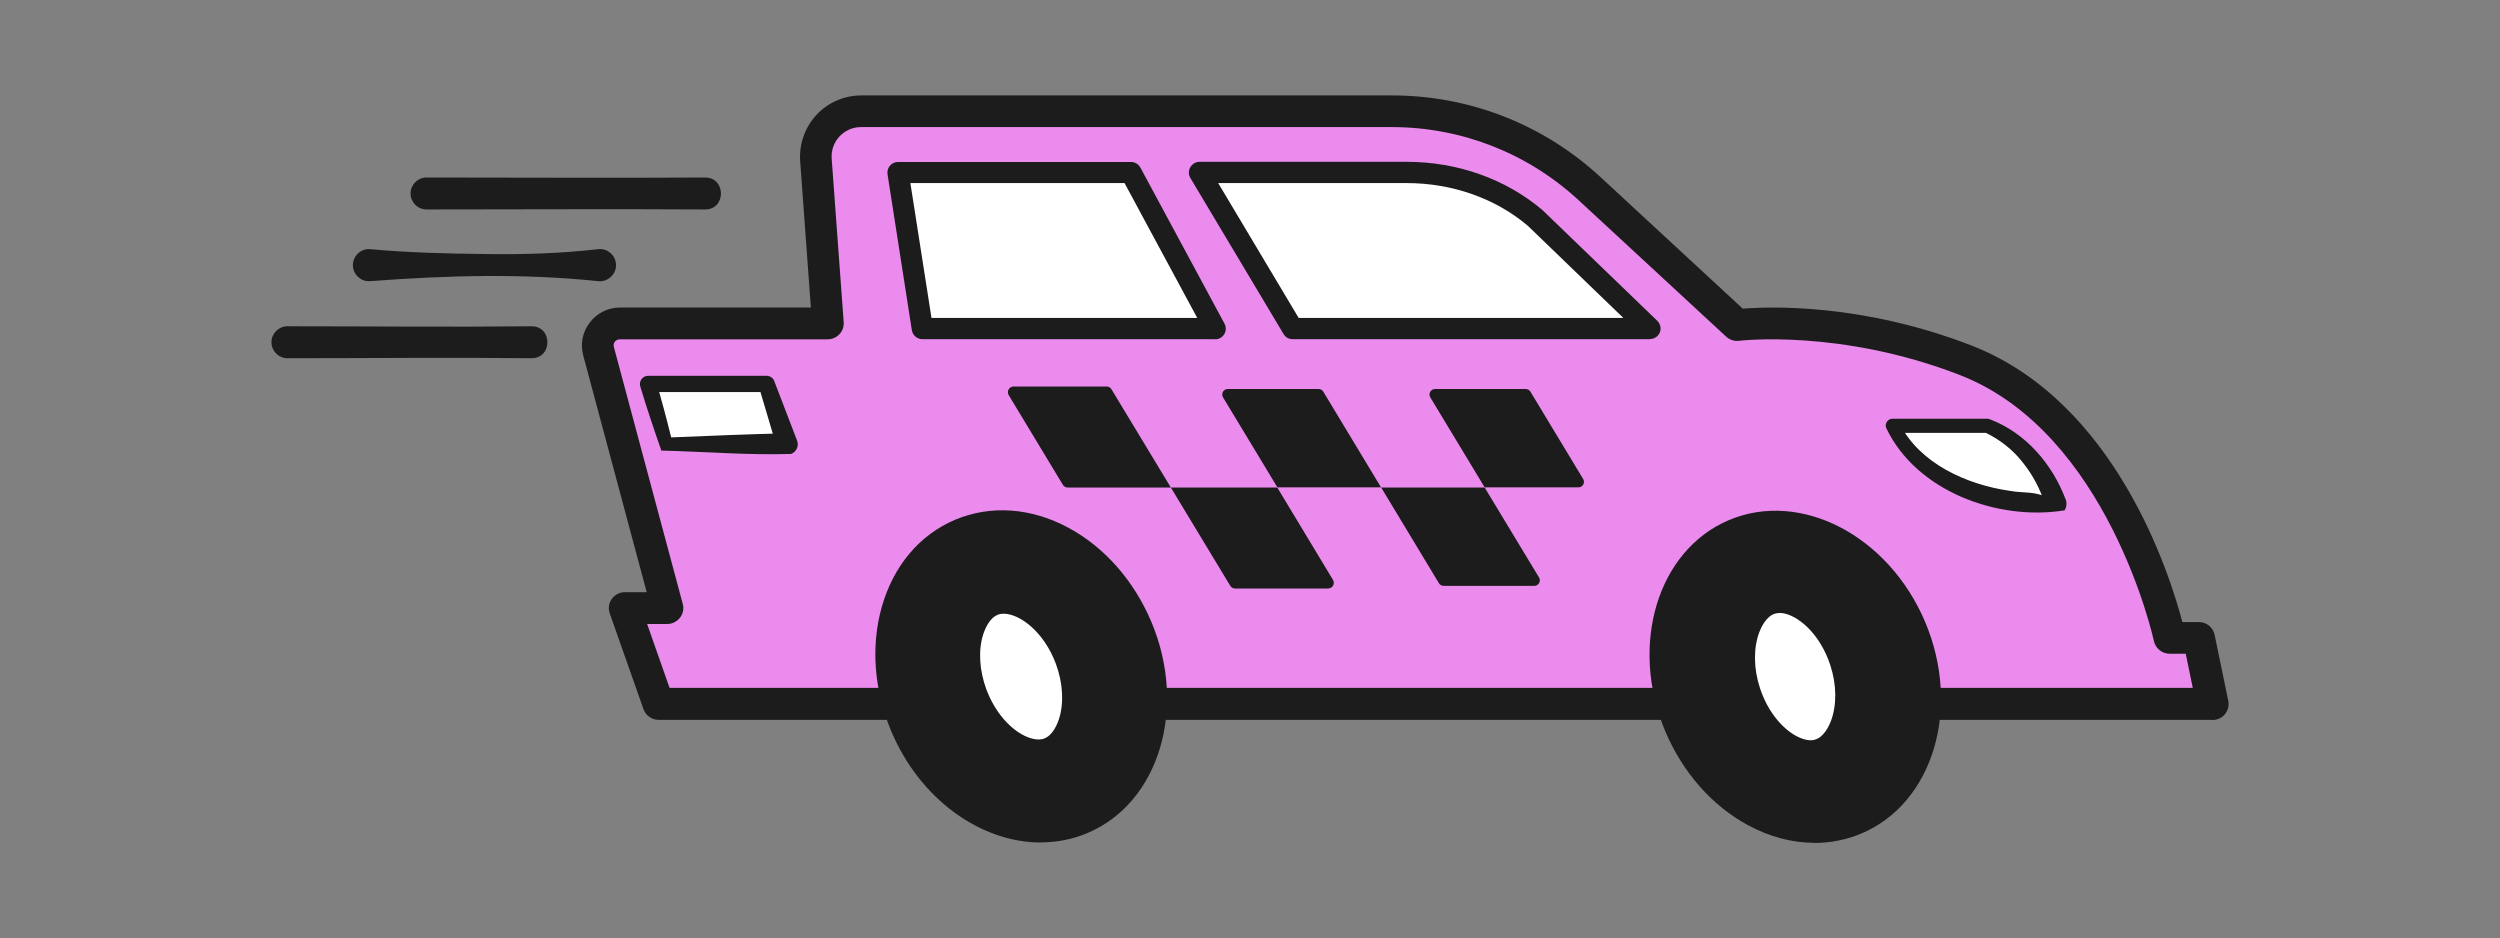
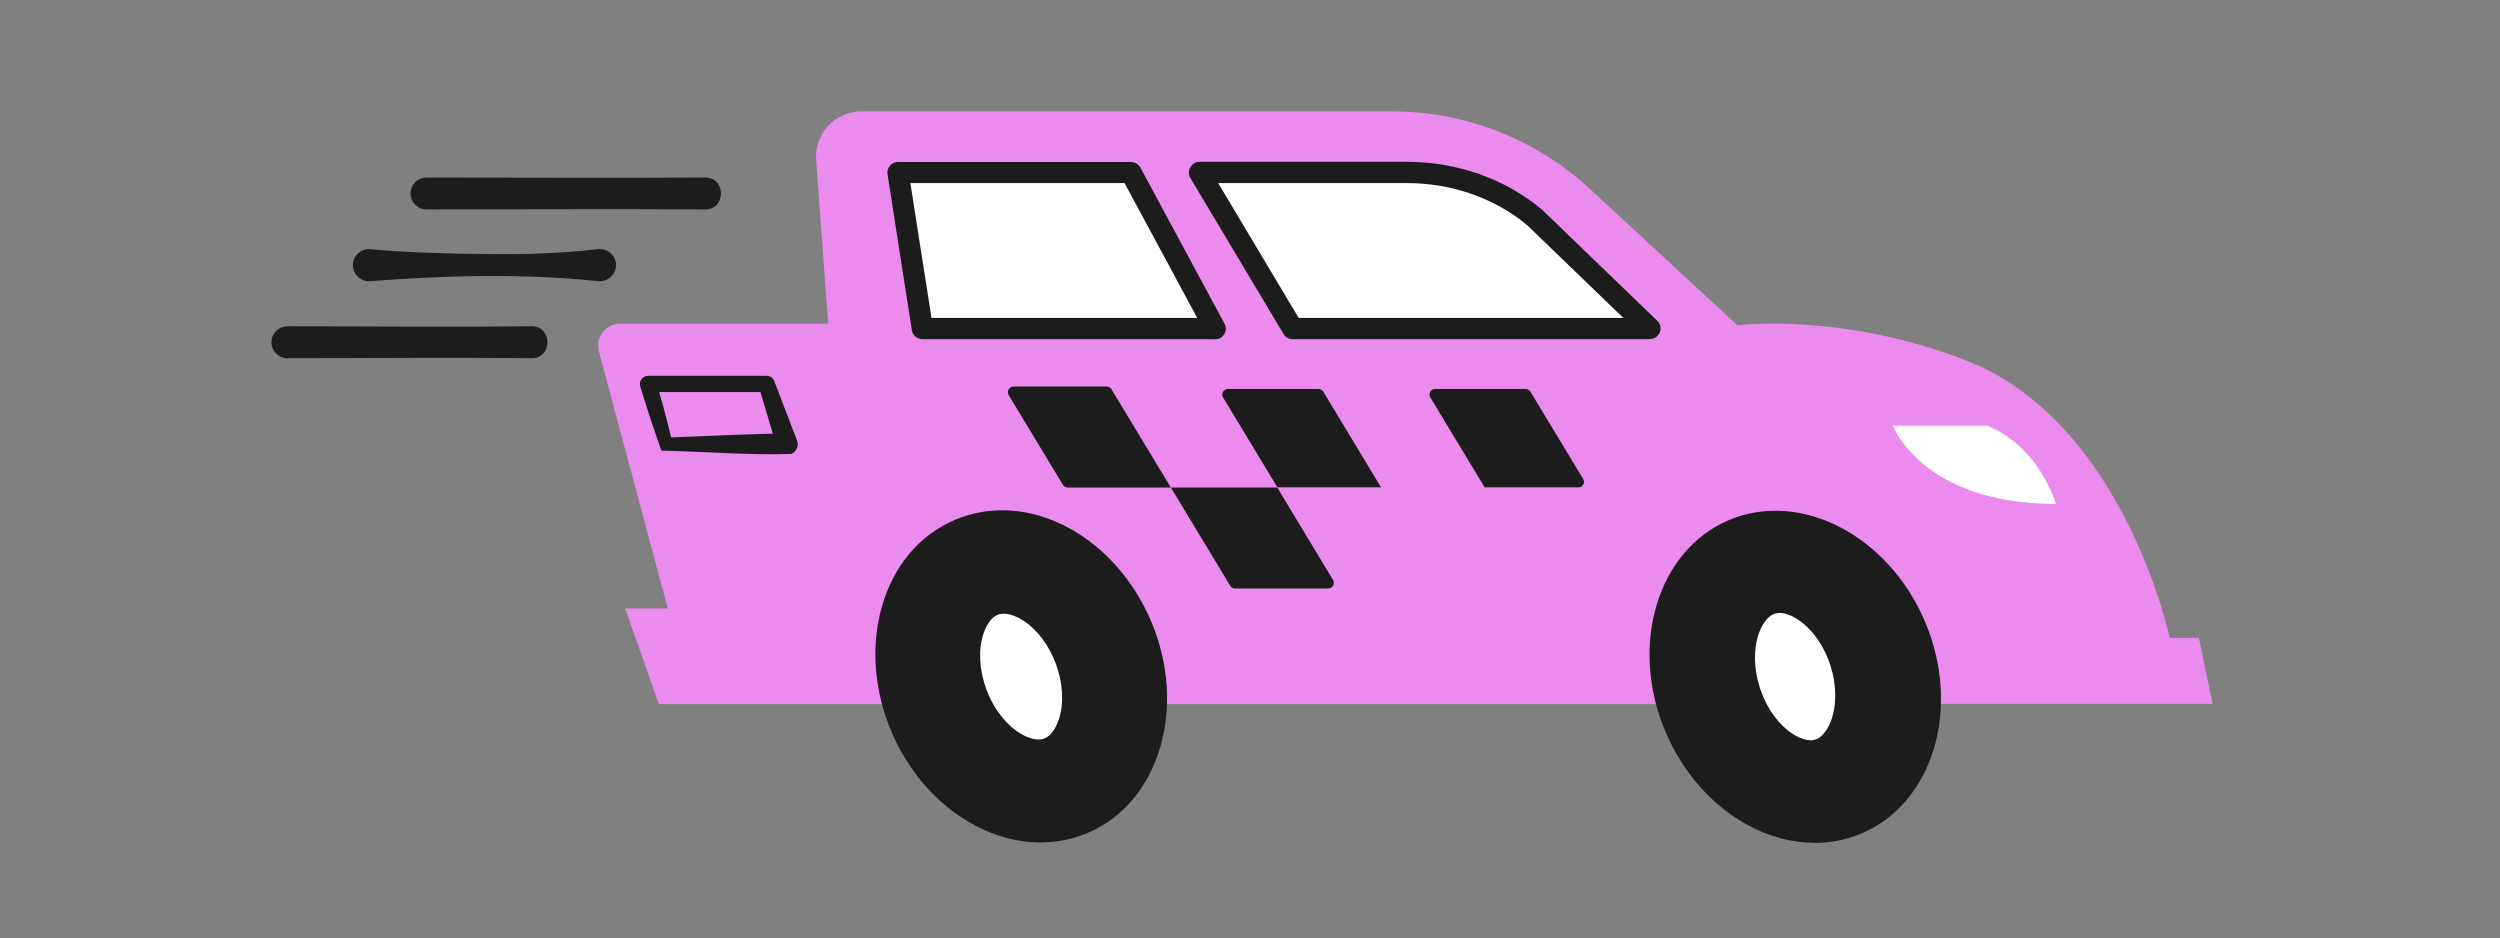
<svg xmlns="http://www.w3.org/2000/svg" id="_Слой_1" data-name="Слой 1" viewBox="0 0 170.56 64">
  <rect x="0" y="0" width="170.56" height="64" fill="#808080" stroke="none" />
  <defs>
    <style> .cls-1 { fill: #ea8bed; } .cls-1, .cls-2, .cls-3 { stroke-width: 0px; } .cls-2 { fill: #fff; } .cls-3 { fill: #1c1c1c; } </style>
  </defs>
  <g>
    <path class="cls-1" d="m127.51,48.02h23.44l-.93-4.5h-1.99s-3.12-14.74-13.9-18.93c-8.52-3.31-15.6-2.4-15.6-2.4l-10.07-9.31c-3.67-3.39-8.49-5.28-13.49-5.28h-36.21c-1.8,0-3.21,1.53-3.08,3.32l.82,11.16h-14.19c-.99,0-1.71.94-1.45,1.9l4.7,17.53h-2.91l2.3,6.53h82.58Z" />
-     <path class="cls-3" d="m150.94,49.11H44.93c-.46,0-.87-.29-1.03-.73l-2.3-6.53c-.12-.33-.07-.7.14-.99s.54-.46.89-.46h1.49l-4.33-16.15c-.21-.79-.05-1.61.45-2.25.5-.65,1.25-1.02,2.06-1.02h13.02l-.73-9.99c-.08-1.15.32-2.3,1.11-3.15.79-.85,1.9-1.33,3.06-1.33h36.21c5.29,0,10.34,1.98,14.22,5.57l9.71,8.98c1.83-.15,8.16-.38,15.62,2.52,9.79,3.81,13.5,15.54,14.37,18.86h1.13c.52,0,.96.36,1.07.87l.93,4.5c.07.32-.02.65-.22.91-.21.25-.52.4-.84.4Zm-105.25-2.18h103.91l-.48-2.33h-1.1c-.51,0-.96-.36-1.07-.86-.03-.14-3.13-14.22-13.23-18.15-8.13-3.16-15-2.35-15.07-2.34-.32.04-.64-.06-.88-.28l-10.07-9.31c-3.48-3.22-8.01-4.99-12.75-4.99h-36.21c-.56,0-1.08.23-1.47.64-.38.41-.57.95-.53,1.51l.82,11.16c.02.3-.08.6-.29.82-.21.22-.49.35-.8.35h-14.19c-.18,0-.28.1-.33.16s-.12.19-.07.36l4.7,17.53c.09.33.02.68-.19.94-.21.27-.53.43-.86.43h-1.38l1.53,4.36Z" />
  </g>
  <g>
    <ellipse class="cls-3" cx="69.66" cy="46.16" rx="8.08" ry="10.06" transform="translate(-12.47 30.75) rotate(-22.91)" />
    <path class="cls-3" d="m71.01,57.48c-4.07,0-8.23-2.92-10.2-7.58-1.18-2.8-1.41-5.81-.65-8.5.8-2.8,2.57-4.91,5-5.94,2.43-1.02,5.18-.83,7.74.55,2.45,1.32,4.45,3.59,5.64,6.39,2.49,5.89.54,12.37-4.34,14.43-1.02.43-2.09.64-3.17.64Zm-2.66-19.58c-.7,0-1.37.13-2,.4-1.55.65-2.7,2.05-3.23,3.94-.57,2.01-.38,4.3.53,6.45h0c1.83,4.33,6.02,6.71,9.34,5.31,3.32-1.4,4.53-6.07,2.7-10.4-.91-2.15-2.42-3.89-4.26-4.88-1.02-.55-2.07-.83-3.07-.83Z" />
  </g>
  <g>
    <path class="cls-2" d="m70.78,51.17c-1.37-.05-3.23-1.4-4.16-3.87-.55-1.47-.63-3.03-.22-4.29.17-.52.58-1.44,1.42-1.75.23-.09.46-.12.72-.11,1.37.05,3.23,1.4,4.16,3.87.55,1.47.63,3.03.22,4.29-.17.52-.58,1.44-1.42,1.75-.23.09-.46.12-.72.11Z" />
    <path class="cls-3" d="m70.87,51.9s-.08,0-.12,0h0c-1.55-.06-3.72-1.45-4.81-4.34-.61-1.62-.7-3.36-.23-4.77.21-.64.73-1.79,1.86-2.21.32-.12.65-.17,1.01-.16,1.55.06,3.72,1.45,4.81,4.34.61,1.62.7,3.36.23,4.77-.21.64-.73,1.79-1.86,2.21-.29.11-.58.16-.89.16Zm-2.41-10.03c-.14,0-.26.02-.38.07-.58.22-.88.98-.99,1.3-.36,1.1-.28,2.49.21,3.81.81,2.15,2.41,3.36,3.51,3.4,0,0,.04,0,.06,0,.14,0,.26-.02.38-.07.58-.22.88-.98.99-1.3.36-1.1.28-2.49-.21-3.81-.81-2.15-2.41-3.36-3.51-3.4-.02,0-.04,0-.06,0Z" />
  </g>
  <g>
    <ellipse class="cls-3" cx="122.48" cy="46.16" rx="8.08" ry="10.06" transform="translate(-8.31 51.31) rotate(-22.91)" />
    <path class="cls-3" d="m123.79,57.5c-1.51,0-3.05-.4-4.53-1.2-2.45-1.32-4.45-3.59-5.64-6.39h0c-2.49-5.89-.54-12.37,4.34-14.43,4.88-2.06,10.88,1.05,13.38,6.95,2.49,5.89.54,12.37-4.34,14.43-1.02.43-2.11.65-3.21.65Zm-7.33-8.79c.91,2.15,2.42,3.89,4.26,4.88,1.73.93,3.53,1.08,5.08.43,3.32-1.4,4.53-6.07,2.7-10.39-1.83-4.33-6.02-6.71-9.34-5.31-3.32,1.4-4.53,6.07-2.7,10.4h0Z" />
  </g>
  <g>
    <path class="cls-2" d="m123.36,51.22c-1.36-.12-3.17-1.55-3.98-4.06-.48-1.49-.49-3.06-.02-4.3.19-.51.65-1.41,1.5-1.69.23-.08.47-.1.73-.08,1.36.12,3.17,1.55,3.98,4.06.48,1.49.49,3.06.02,4.3-.19.51-.65,1.41-1.5,1.69-.23.08-.47.1-.73.08Z" />
    <path class="cls-3" d="m123.54,51.96c-.08,0-.16,0-.24-.01-1.55-.13-3.65-1.62-4.61-4.56-.54-1.65-.54-3.39-.01-4.78.24-.63.81-1.75,1.96-2.12.32-.1.65-.14,1.01-.11,1.55.13,3.65,1.62,4.61,4.56.54,1.65.54,3.39.01,4.78-.24.63-.81,1.75-1.96,2.12-.25.08-.5.12-.77.12Zm-2.13-10.14c-.12,0-.22.02-.33.05-.59.19-.93.94-1.05,1.25-.41,1.09-.4,2.48.04,3.82.71,2.18,2.26,3.46,3.35,3.56h0c.16.01.3,0,.44-.05.59-.19.93-.94,1.05-1.25.41-1.09.4-2.48-.04-3.82-.71-2.18-2.26-3.46-3.35-3.56-.04,0-.08,0-.11,0Z" />
  </g>
  <g>
    <path class="cls-2" d="m112.55,22.42l-7.81-7.54c-2.35-1.99-5.49-3.11-8.77-3.11h-14.14l6.36,10.65h24.36Z" />
    <path class="cls-3" d="m112.55,23.14h-24.36c-.26,0-.49-.13-.62-.35l-6.36-10.65c-.13-.22-.14-.5,0-.73.13-.23.37-.37.63-.37h14.14c3.46,0,6.74,1.17,9.24,3.28l7.85,7.57c.21.21.28.52.17.79-.11.27-.38.45-.67.45Zm-23.95-1.45h22.15l-6.52-6.29c-2.2-1.86-5.14-2.91-8.26-2.91h-12.86l5.49,9.2Z" />
  </g>
  <g>
    <polygon class="cls-2" points="82.89 22.42 77.15 11.77 61.26 11.77 62.92 22.42 82.89 22.42" />
    <path class="cls-3" d="m82.89,23.14h-19.96c-.36,0-.66-.26-.72-.61l-1.66-10.65c-.03-.21.03-.42.17-.58s.34-.25.55-.25h15.89c.27,0,.51.15.64.38l5.74,10.65c.12.23.12.5-.02.72-.13.22-.37.35-.62.35Zm-19.34-1.45h18.13l-4.96-9.2h-14.61l1.44,9.2Z" />
  </g>
  <path class="cls-3" d="m48.11,14.29c-6.34-.04-12.67,0-19.01,0-.6,0-1.09-.49-1.09-1.09,0-.6.49-1.09,1.09-1.09,6.34,0,12.67.04,19.01,0,1.43,0,1.44,2.18,0,2.18h0Z" />
  <path class="cls-3" d="m40.79,19.18c-5.16-.54-10.35-.39-15.52,0-.6.06-1.13-.39-1.19-.99-.07-.67.52-1.26,1.19-1.19,2.59.24,5.17.3,7.76.33,2.59.04,5.18-.03,7.76-.33.6-.08,1.15.35,1.23.95.1.7-.53,1.32-1.23,1.23h0Z" />
  <path class="cls-3" d="m36.27,24.44c-5.55-.06-11.1,0-16.66,0-.6,0-1.09-.49-1.09-1.09,0-.6.49-1.09,1.09-1.09,5.55,0,11.1.06,16.66,0,1.43,0,1.44,2.18,0,2.18h0Z" />
  <path class="cls-3" d="m97.9,26.54h6.19c.13,0,.26.07.32.18l3.6,5.96c.15.25-.03.57-.32.57h-6.4l-3.71-6.14c-.15-.25.03-.57.32-.57Z" />
-   <path class="cls-3" d="m94.22,33.26h7.07l3.71,6.14c.15.25-.03.57-.32.57h-6.19c-.13,0-.26-.07-.32-.18l-3.94-6.53Z" />
  <path class="cls-3" d="m83.77,26.54h6.19c.13,0,.26.07.32.18l3.94,6.53h-7.07l-3.71-6.14c-.15-.25.03-.57.32-.57Z" />
  <path class="cls-3" d="m79.88,33.26h7.26l3.8,6.3c.16.26-.03.59-.33.59h-6.35c-.14,0-.26-.07-.33-.19l-4.05-6.7Z" />
  <path class="cls-3" d="m69.15,26.37h6.35c.14,0,.26.07.33.19l4.05,6.7h-7.04c-.14,0-.26-.07-.33-.19l-3.69-6.11c-.16-.26.03-.59.33-.59Z" />
  <g>
    <path class="cls-2" d="m140.26,34.38s-1.06-3.84-4.68-5.34h-6.44s1.99,5.34,11.12,5.34Z" />
-     <path class="cls-3" d="m139.69,33.94c-.14.12-.19.47-.13.6,0-.02-.03-.12-.04-.14-.32-1.01-.82-1.97-1.48-2.8-.69-.9-1.6-1.62-2.64-2.11,0,0,.18.04.18.04h-6.44l.45-.64c1.39,2.75,4.6,4.18,7.55,4.6.92.17,1.68,0,2.55.47h0Zm1.15.88c-4.52.73-10.08-1.28-12.15-5.61-.14-.31.12-.67.45-.64,0,0,6.44,0,6.44,0,.07,0,.13.01.19.04,2.42.92,4.25,3.05,5.15,5.45.11.23.07.58-.08.77h0Z" />
  </g>
  <g>
-     <polygon class="cls-2" points="45.46 30.29 44.22 26.19 52.3 26.19 53.69 30.29 45.46 30.29" />
    <path class="cls-3" d="m45.12,30.74c-.5-1.43-1-2.91-1.44-4.38-.11-.35.17-.73.54-.72,0,0,8.08,0,8.08,0,.25,0,.46.16.53.38,0,0,1.55,4.04,1.55,4.04.14.36-.04.77-.41.91-2.96.09-5.96-.16-8.85-.23h0Zm.67-.9c2.69-.11,5.3-.22,7.9-.28l-.69.96-1.23-4.15.53.38h-8.08l.54-.72c.38,1.26.71,2.51,1.03,3.81,0,0-.32-1.3,0,0Z" />
  </g>
</svg>